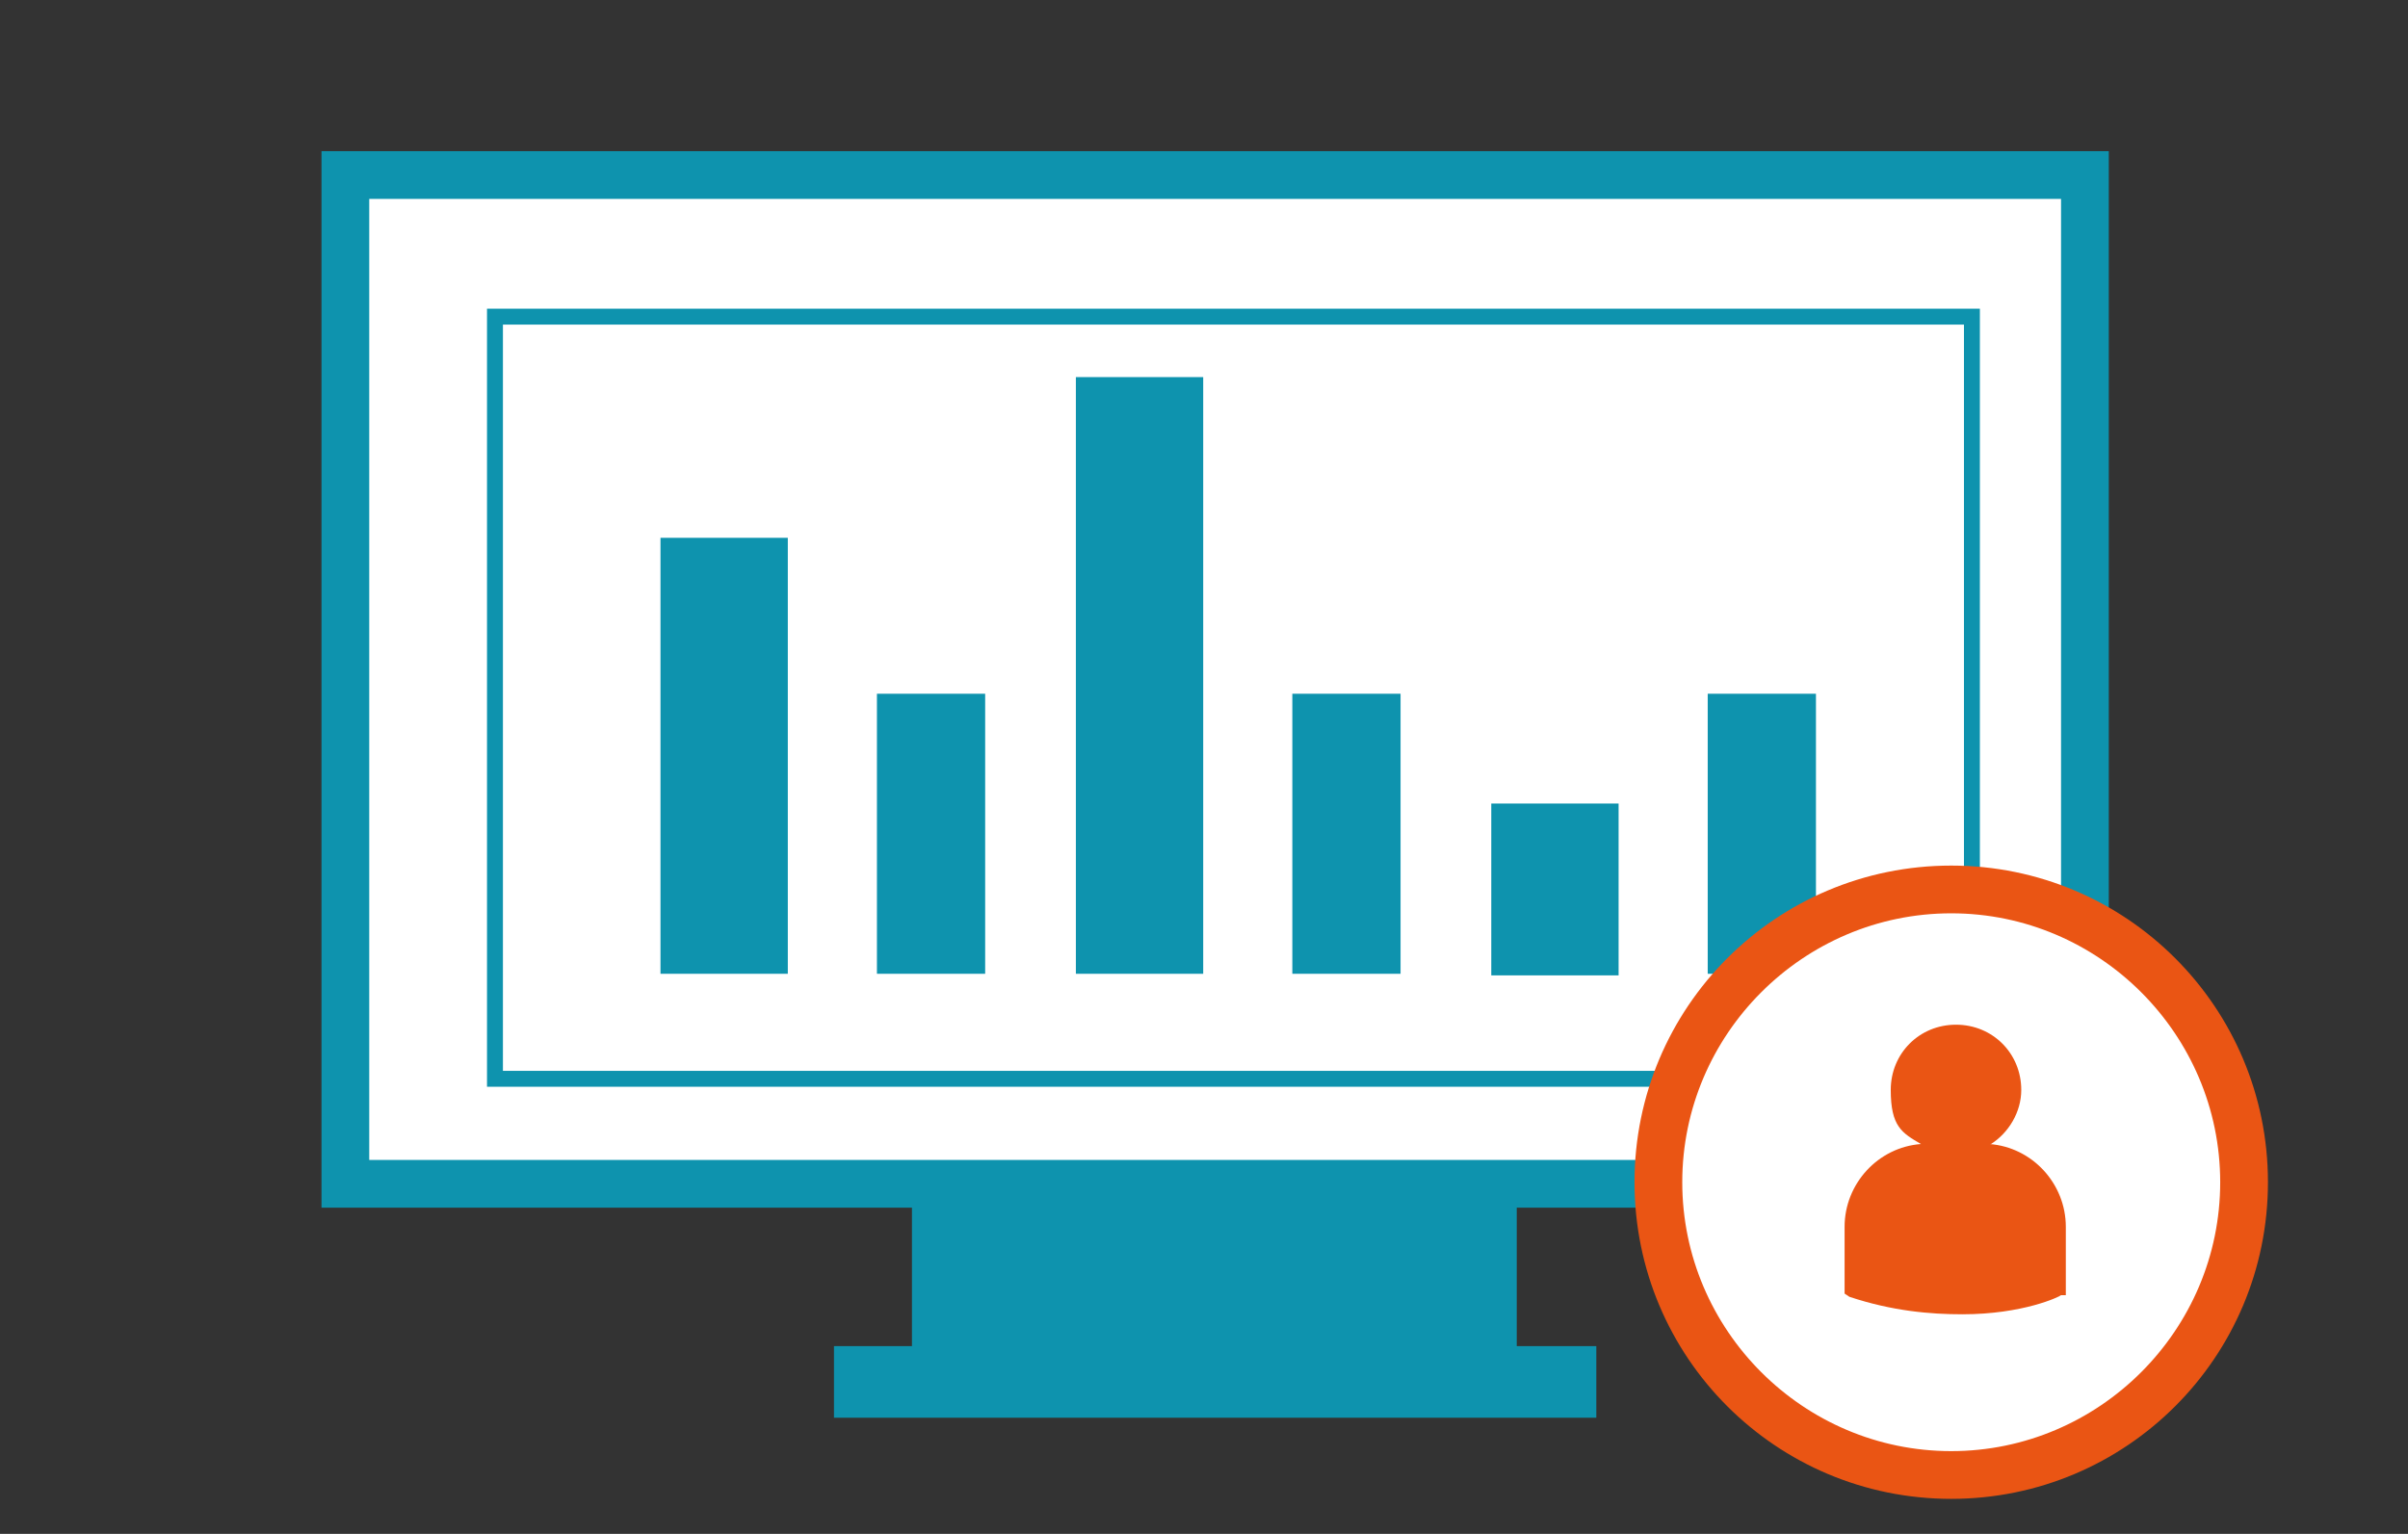
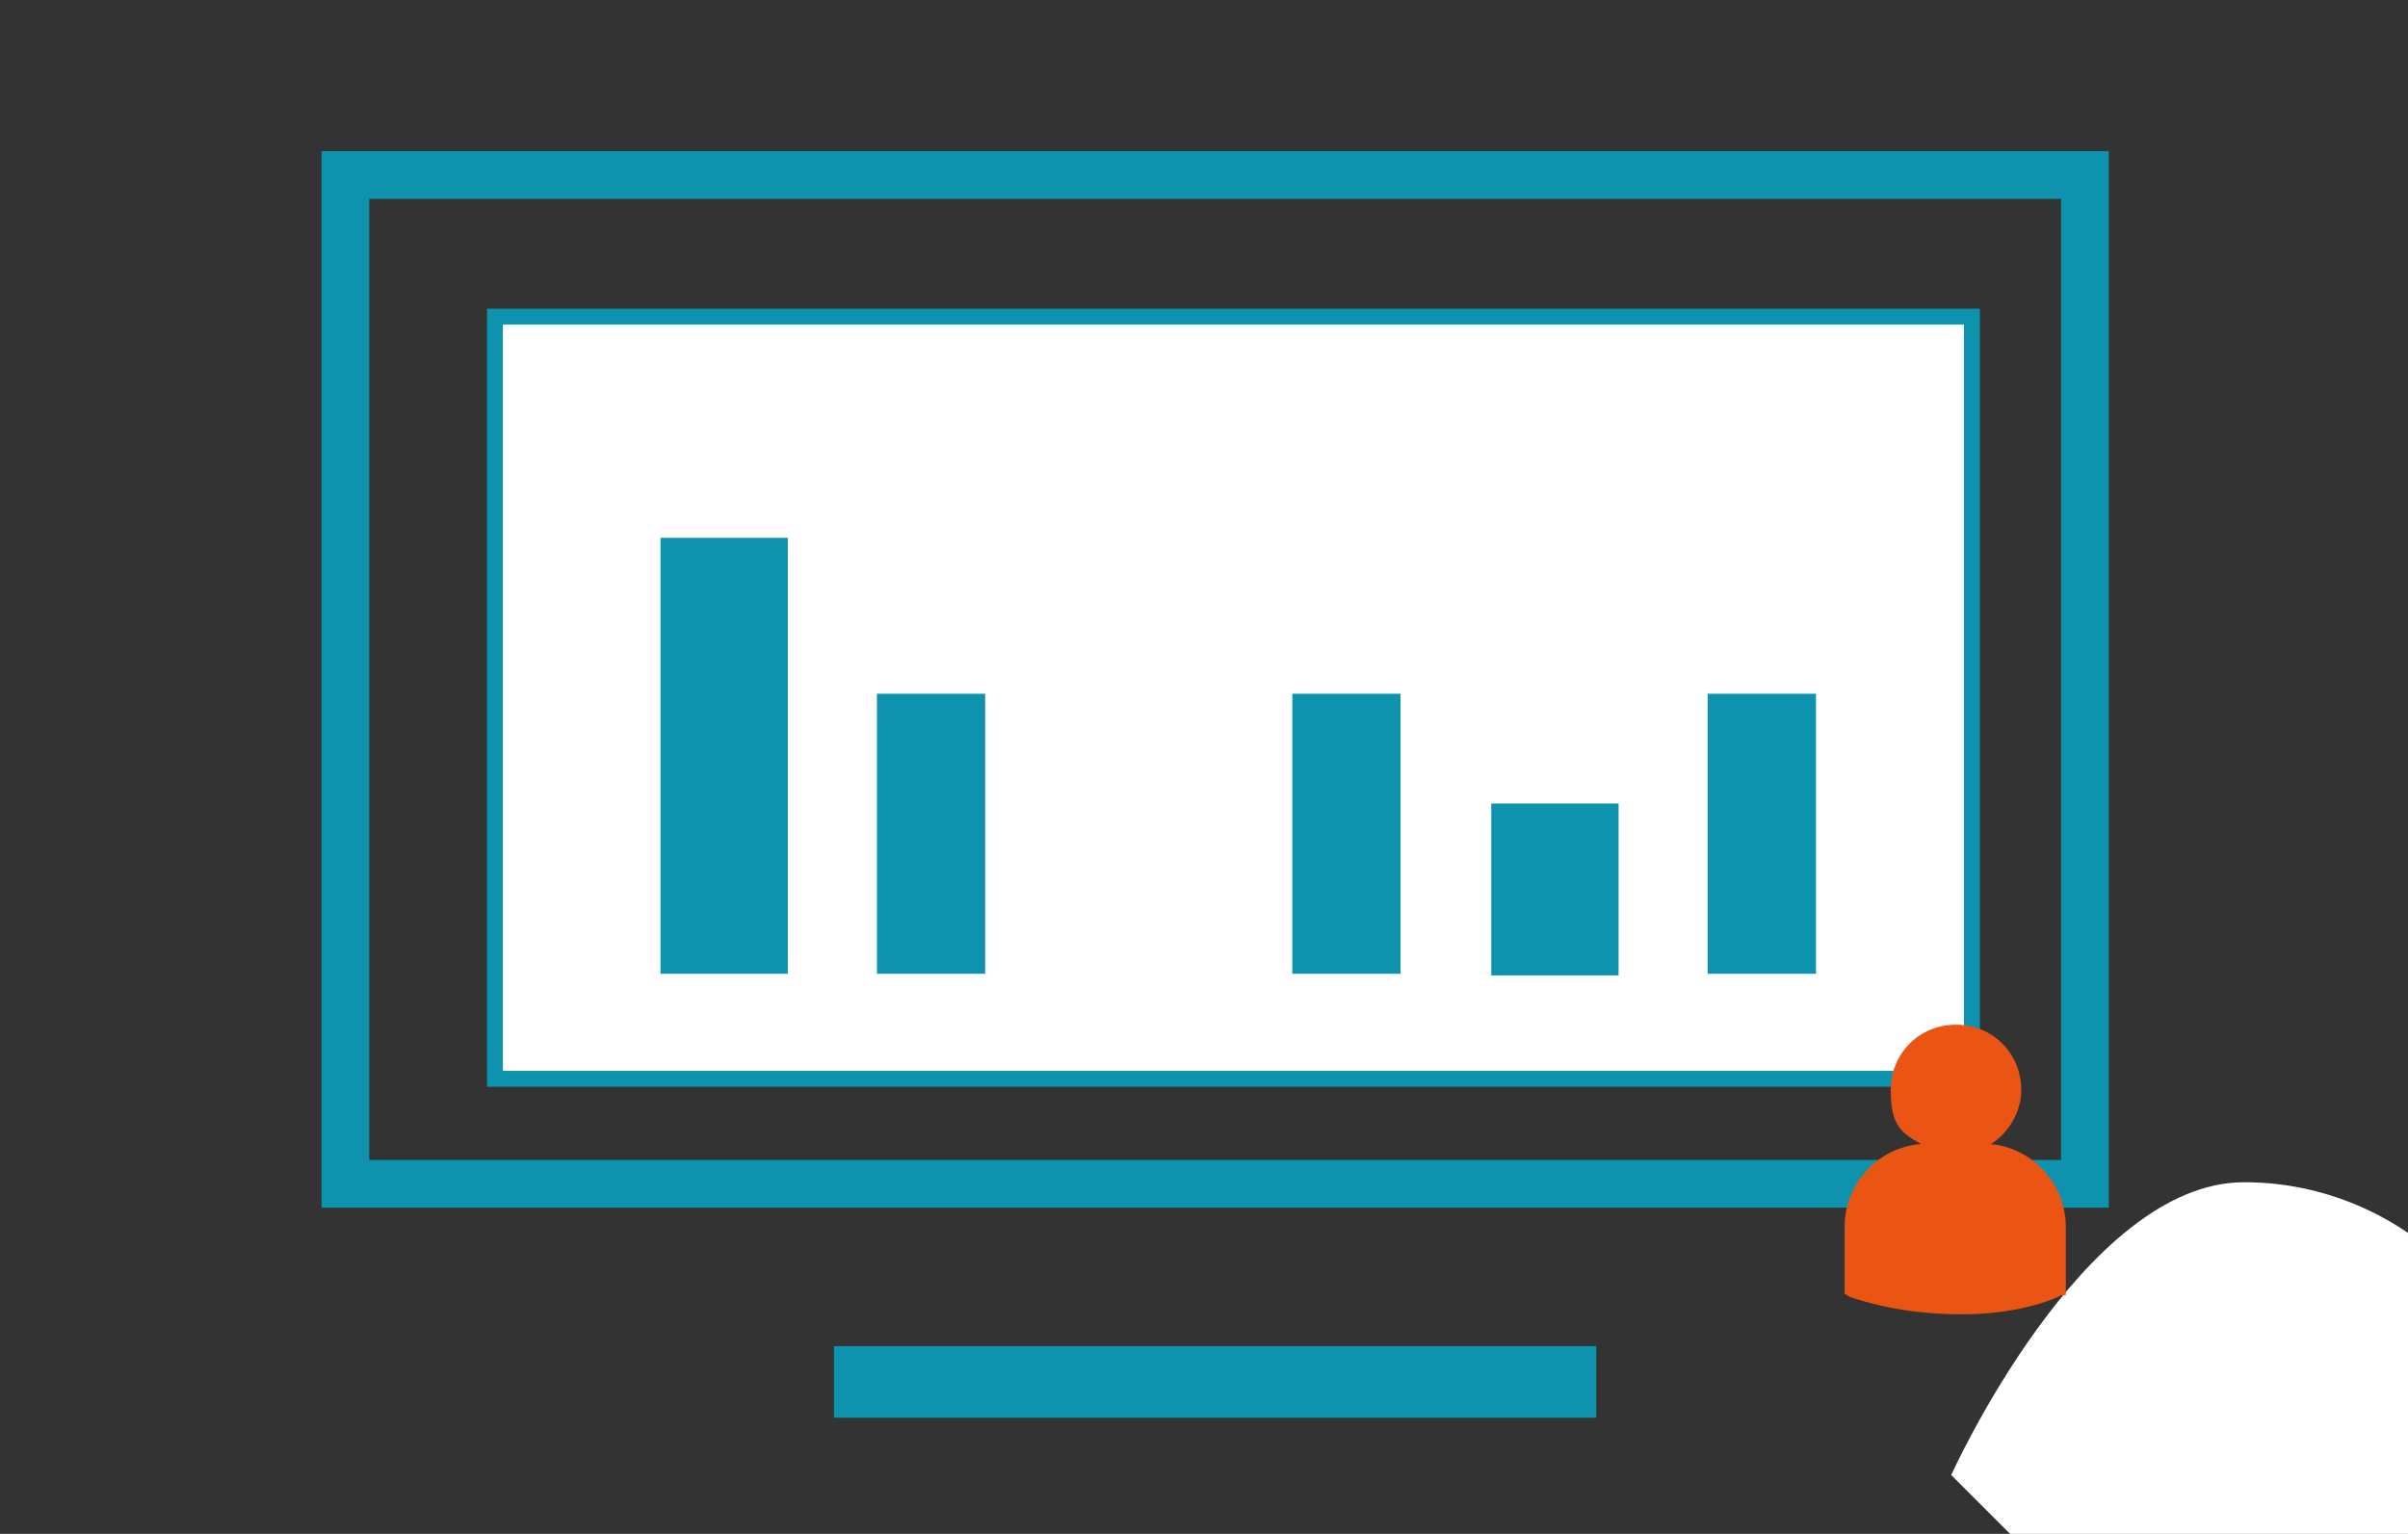
<svg xmlns="http://www.w3.org/2000/svg" id="_圖層_1" data-name="圖層_1" version="1.1" viewBox="0 0 151.3 96.4">
  <rect x="0" y="0" width="151.3" height="96.4" fill="#333333" stroke="none" />
  <defs>
    <style>
      .st0 {
        fill: #fff;
      }

      .st1 {
        fill: #0e93ae;
      }

      .st2 {
        fill: #ea5514;
      }
    </style>
  </defs>
  <g id="_圖層_11" data-name="_圖層_1">
    <g>
-       <rect class="st0" x="21.7" y="11" width="109.3" height="63.4" />
      <path class="st1" d="M129.5,12.5v60.4H23.2V12.5h106.3M132.5,9.5H20.2v66.4h112.3V9.5h0Z" />
    </g>
    <g>
      <rect class="st0" x="31.1" y="19.9" width="92.8" height="47.9" />
      <path class="st1" d="M123.4,20.4v46.9H31.6V20.4h91.8M124.4,19.4H30.6v48.9h93.8V19.4h0Z" />
    </g>
    <rect class="st1" x="52.4" y="84.6" width="47.9" height="4.5" />
-     <rect class="st1" x="57.3" y="74.9" width="38" height="10.1" />
    <rect class="st1" x="41.5" y="33.8" width="8" height="27.4" />
    <rect class="st1" x="55.1" y="43.6" width="6.8" height="17.6" />
-     <rect class="st1" x="67.6" y="23.7" width="8" height="37.5" />
    <rect class="st1" x="81.2" y="43.6" width="6.8" height="17.6" />
    <rect class="st1" x="93.7" y="50.5" width="8" height="10.8" />
    <rect class="st1" x="107.3" y="43.6" width="6.8" height="17.6" />
    <g id="_圖層_1-2">
      <g>
-         <path class="st0" d="M122.6,92.7c-10.1,0-18.4-8.3-18.4-18.4s8.3-18.4,18.4-18.4,18.4,8.3,18.4,18.4-8.3,18.4-18.4,18.4Z" />
-         <path class="st2" d="M122.6,57.4c9.3,0,16.9,7.6,16.9,16.9s-7.6,16.9-16.9,16.9-16.9-7.6-16.9-16.9,7.6-16.9,16.9-16.9M122.6,54.4c-11,0-19.9,8.9-19.9,19.9s8.9,19.9,19.9,19.9,19.9-8.9,19.9-19.9-8.9-19.9-19.9-19.9h0Z" />
+         <path class="st0" d="M122.6,92.7s8.3-18.4,18.4-18.4,18.4,8.3,18.4,18.4-8.3,18.4-18.4,18.4Z" />
      </g>
    </g>
  </g>
  <path class="st2" d="M125.1,71.9c1.1-.7,1.9-2,1.9-3.4,0-2.3-1.8-4.1-4.1-4.1s-4.1,1.8-4.1,4.1.7,2.7,1.9,3.4c-2.7.2-4.8,2.5-4.8,5.2v4.2h0c0,0,.3.2.3.2,2.7.9,5.1,1.1,7.1,1.1,3.8,0,6.1-1.1,6.2-1.2h.3c0-.1,0-.1,0-.1v-4.2c0-2.7-2.1-5-4.8-5.2Z" />
</svg>